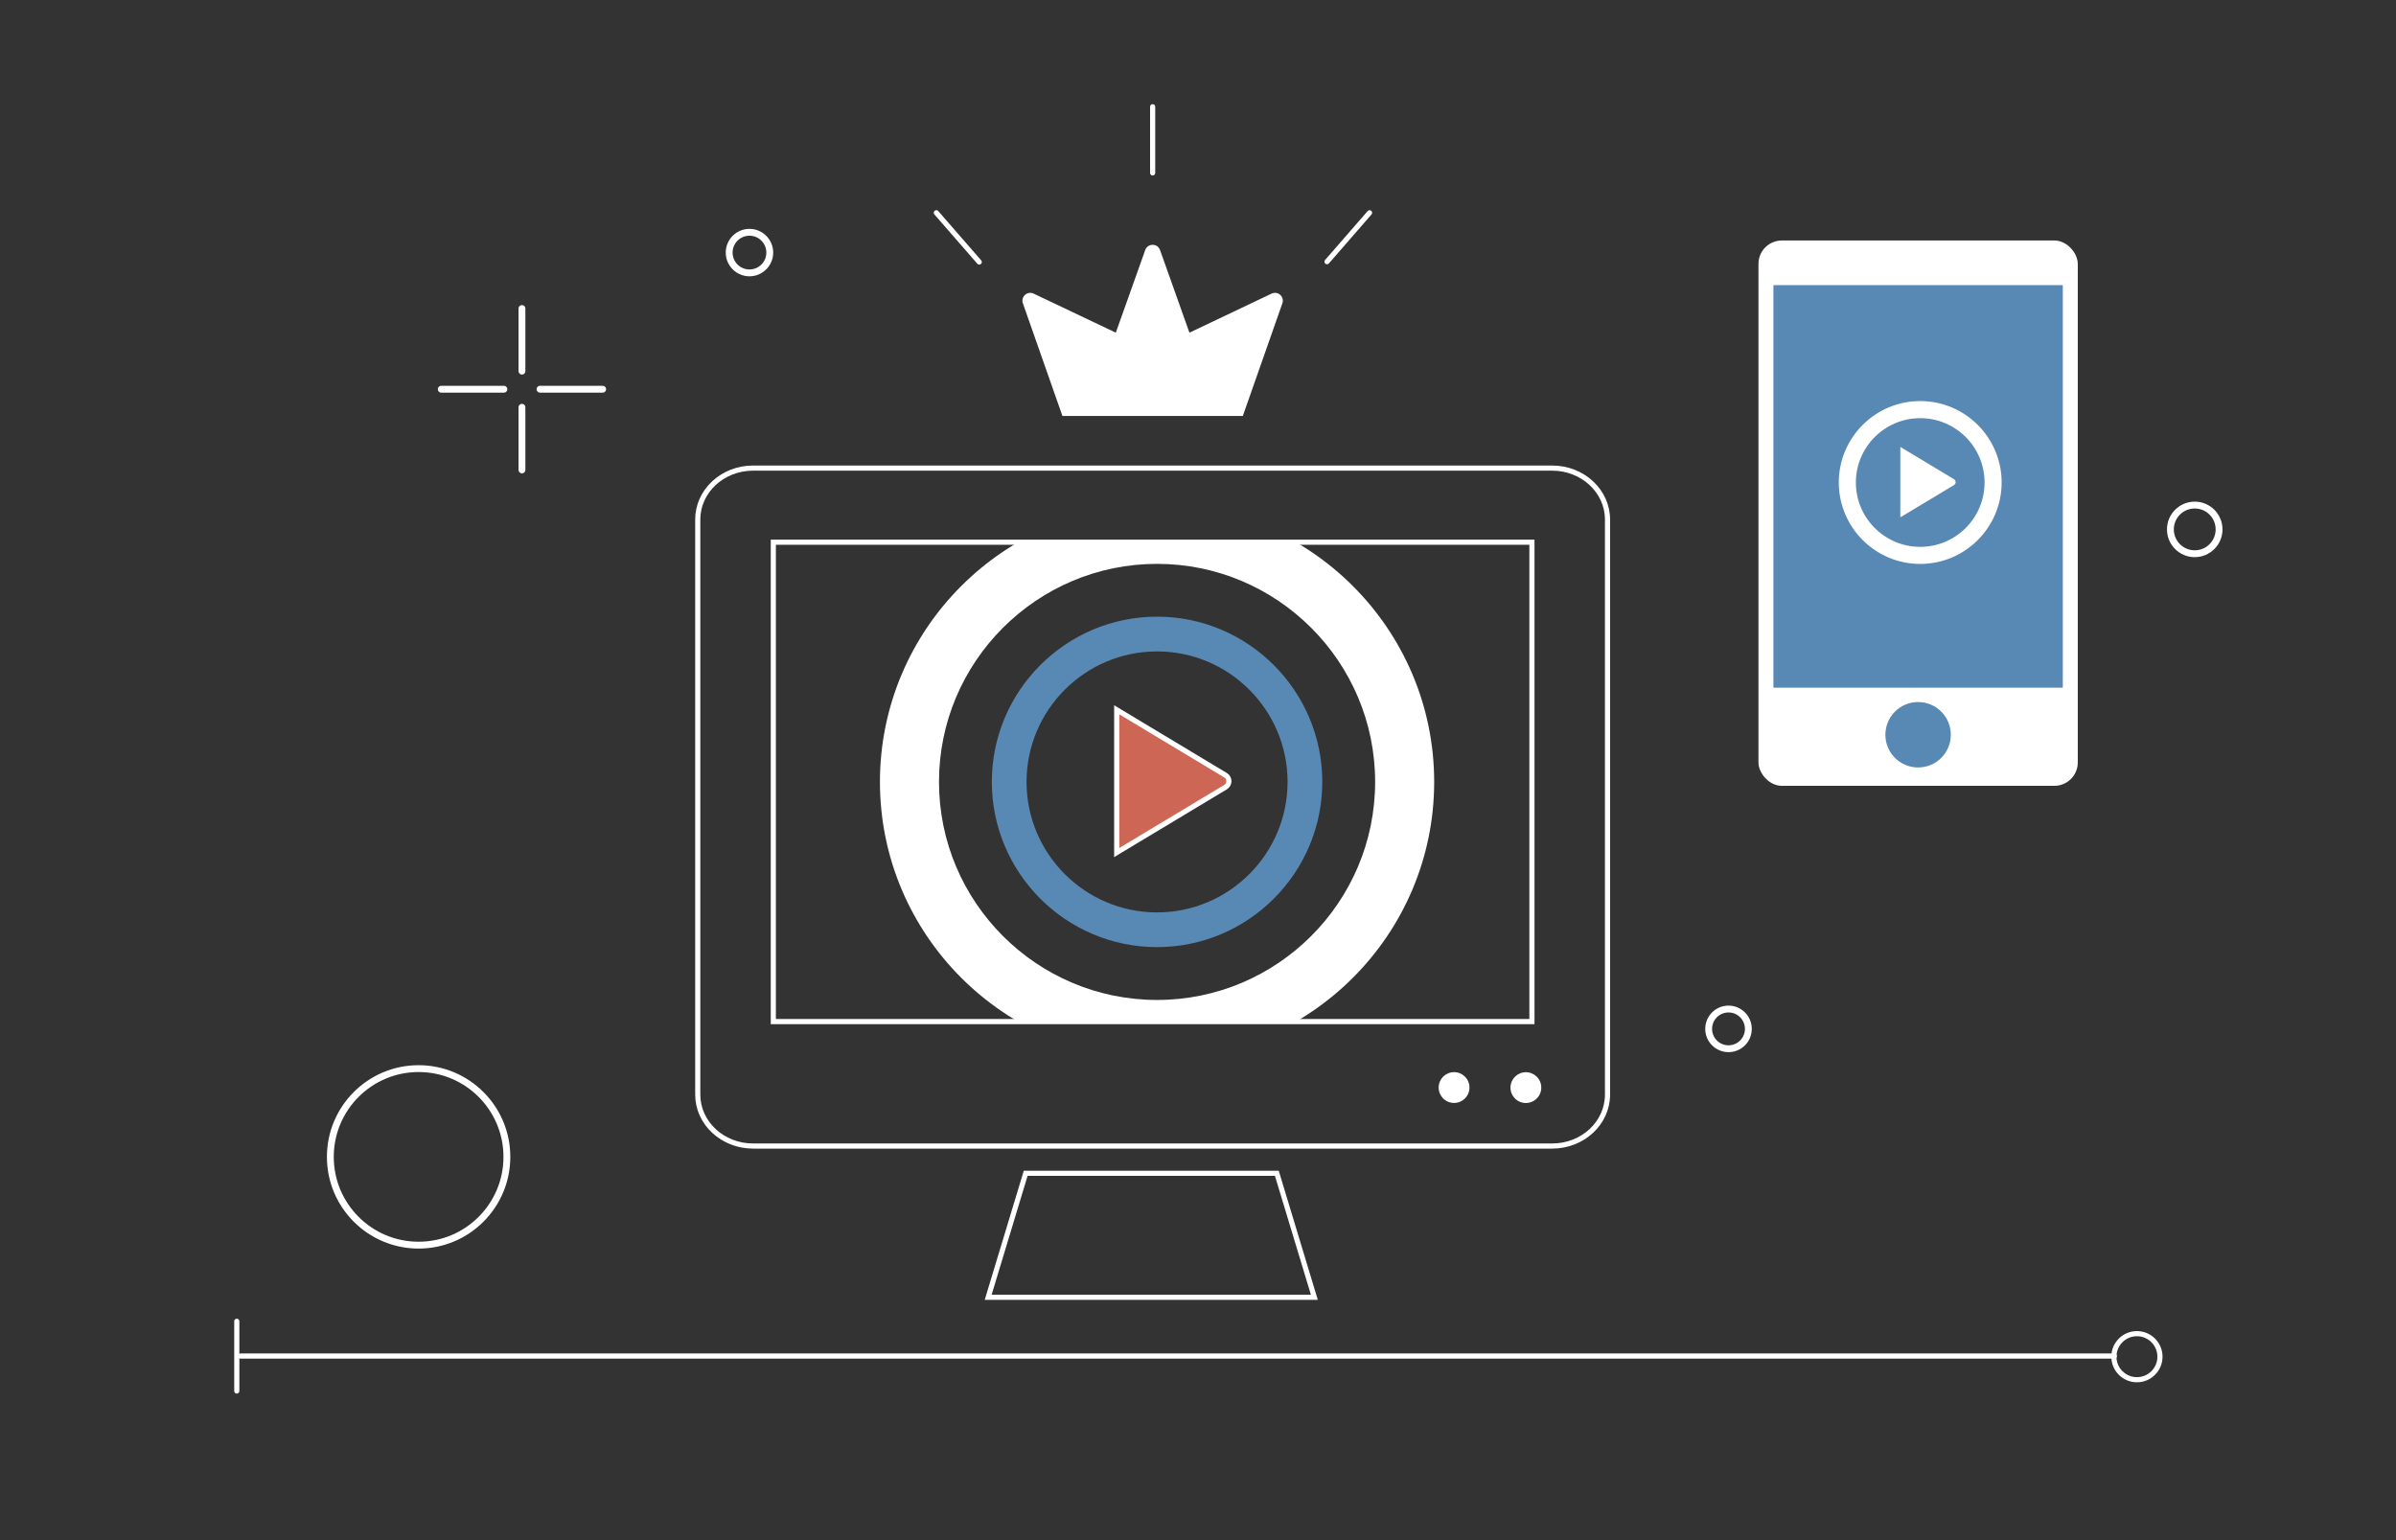
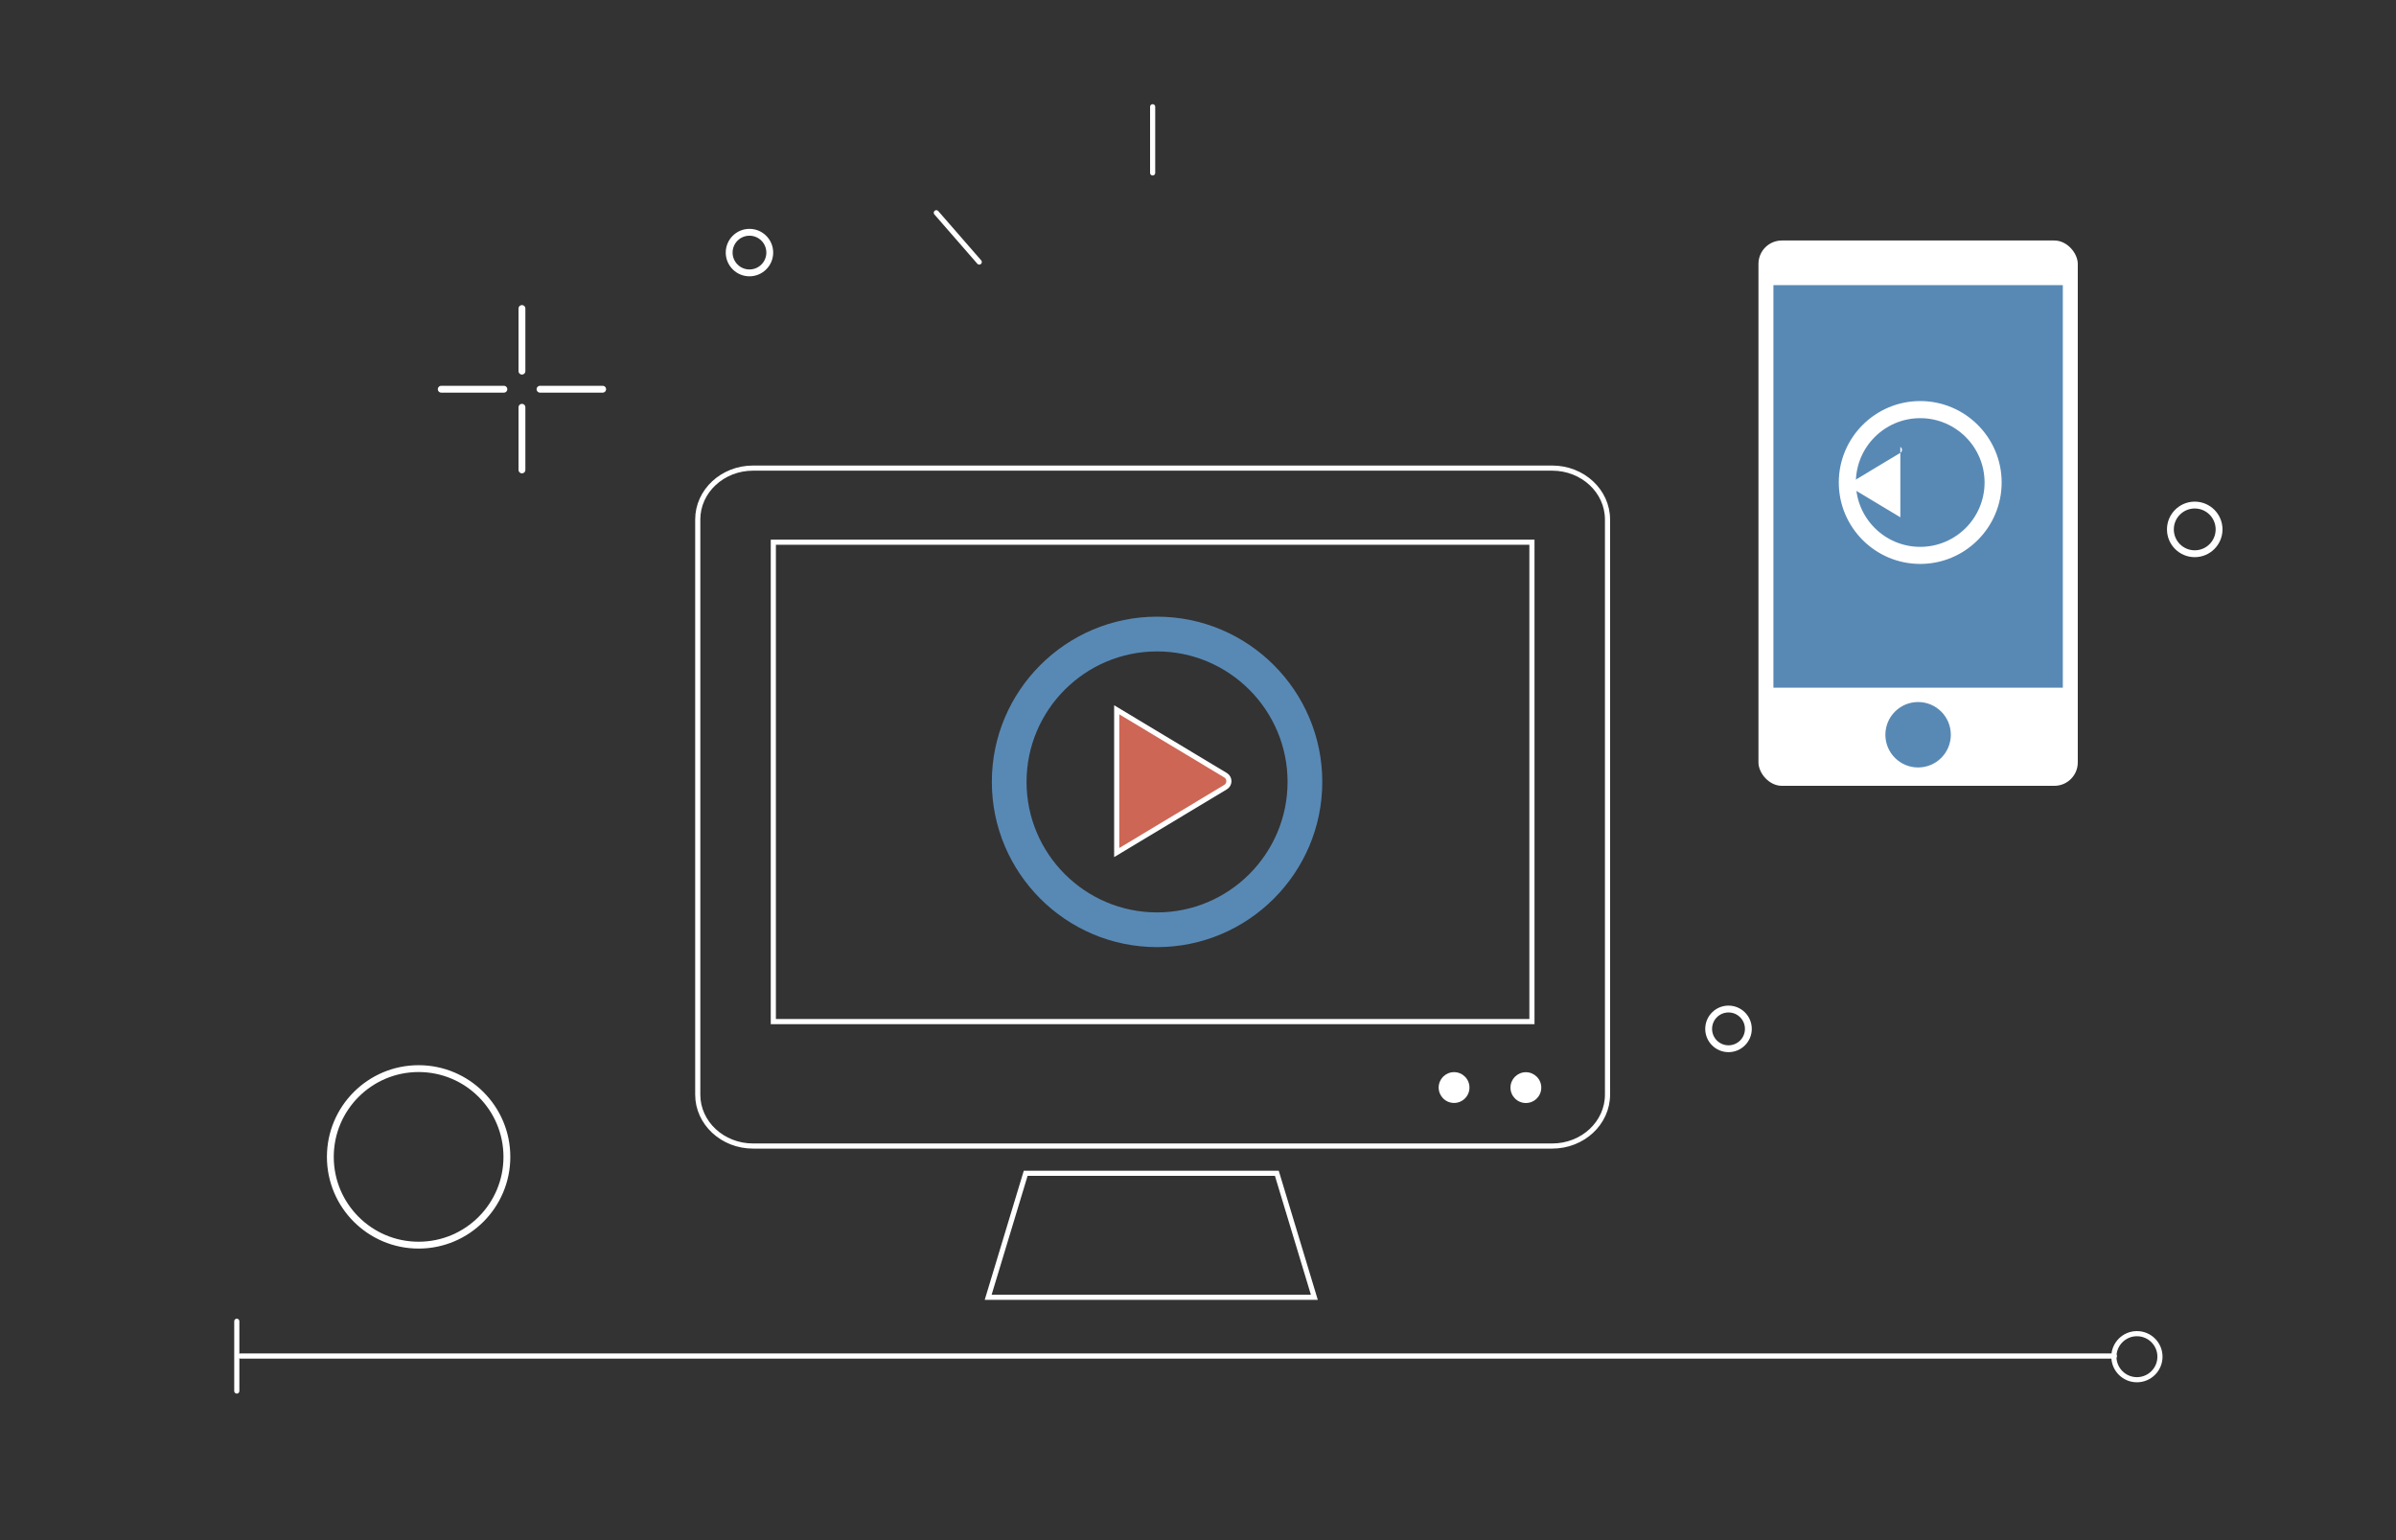
<svg xmlns="http://www.w3.org/2000/svg" id="e" data-name="Icons Gross" viewBox="0 0 700 450">
  <rect x="0" y="0" width="700" height="450" fill="#333333" stroke="none" />
  <defs>
    <style>
      .h {
        fill: #cd6655;
      }

      .h, .i, .j, .k, .l {
        stroke: #fff;
      }

      .h, .k, .l {
        stroke-miterlimit: 10;
        stroke-width: 1.5px;
      }

      .i, .m, .j, .k, .l {
        fill: none;
      }

      .i, .j {
        stroke-linejoin: round;
        stroke-width: 2px;
      }

      .m, .n, .o {
        stroke-width: 0px;
      }

      .p {
        clip-path: url(#f);
      }

      .n {
        fill: #fff;
      }

      .o {
        fill: #5889b5;
      }

      .j, .l {
        stroke-linecap: round;
      }
    </style>
    <clipPath id="f">
-       <rect class="m" x="225.93" y="158.42" width="221.63" height="140.07" />
-     </clipPath>
+       </clipPath>
  </defs>
  <g>
    <circle class="k" cx="624.31" cy="396.4" r="6.73" />
    <g>
      <rect class="l" x="225.93" y="158.42" width="221.63" height="140.07" />
      <path class="l" d="M453.48,136.77h-233.47c-8.93,0-16.16,6.73-16.16,15.03v168.02c0,8.3,7.24,15.03,16.16,15.03h233.47c8.93,0,16.16-6.73,16.16-15.03v-168.02c0-8.3-7.24-15.03-16.16-15.03Z" />
    </g>
    <path class="o" d="M338.04,276.73c-26.62,0-48.27-21.66-48.27-48.28s21.66-48.27,48.27-48.27,48.27,21.66,48.27,48.27-21.66,48.28-48.27,48.28ZM338.04,190.33c-21.03,0-38.13,17.1-38.13,38.13s17.11,38.13,38.13,38.13,38.13-17.11,38.13-38.13-17.11-38.13-38.13-38.13Z" />
    <path class="h" d="M326.25,249.1v-41.71l31.79,19.11c1.32.79,1.32,2.7,0,3.49l-31.79,19.11Z" />
    <circle class="n" cx="424.81" cy="317.76" r="4.5" />
    <circle class="n" cx="445.79" cy="317.78" r="4.5" />
    <polygon class="l" points="373.03 342.81 299.66 342.81 288.7 379.04 383.99 379.04 373.03 342.81" />
-     <path class="n" d="M363.1,121.53l11.55-32.91c.68-1.93-1.31-3.71-3.15-2.83l-24,11.41-8.59-24.14c-.72-2.04-3.6-2.04-4.33,0l-8.59,24.14-24-11.41c-1.84-.88-3.83.91-3.15,2.83l11.55,32.91h52.71Z" />
    <path class="l" d="M336.75,31.19v19.33" />
    <path class="l" d="M273.55,62.16l12.54,14.4" />
-     <path class="l" d="M387.69,76.46l12.43-14.29" />
    <circle class="i" cx="218.96" cy="73.8" r="5.93" />
    <circle class="i" cx="641.2" cy="154.68" r="7.11" />
    <circle class="i" cx="122.3" cy="338.02" r="25.79" />
    <g>
      <line class="j" x1="152.49" y1="90.14" x2="152.49" y2="108.44" />
      <line class="j" x1="152.49" y1="119" x2="152.49" y2="137.3" />
      <g>
        <line class="j" x1="176.07" y1="113.72" x2="157.77" y2="113.72" />
        <line class="j" x1="147.21" y1="113.72" x2="128.91" y2="113.72" />
      </g>
    </g>
    <g>
      <g>
        <rect class="n" x="513.74" y="70.27" width="93.29" height="159.33" rx="6.83" ry="6.83" />
        <rect class="o" x="518.11" y="83.31" width="84.55" height="117.62" />
        <circle class="o" cx="560.38" cy="214.68" r="9.56" />
      </g>
      <path class="n" d="M561,164.77c-13.12,0-23.79-10.68-23.79-23.8s10.67-23.79,23.79-23.79,23.79,10.67,23.79,23.79-10.67,23.8-23.79,23.8ZM561,122.18c-10.36,0-18.8,8.43-18.8,18.8s8.43,18.8,18.8,18.8,18.8-8.43,18.8-18.8-8.43-18.8-18.8-18.8Z" />
-       <path class="n" d="M555.19,151.15v-20.56l15.67,9.42c.65.39.65,1.33,0,1.72l-15.67,9.42Z" />
+       <path class="n" d="M555.19,151.15v-20.56c.65.39.65,1.33,0,1.72l-15.67,9.42Z" />
    </g>
    <line class="l" x1="70.23" y1="396.21" x2="617.71" y2="396.21" />
    <circle class="i" cx="504.99" cy="300.62" r="5.8" />
    <line class="l" x1="69.18" y1="386.05" x2="69.18" y2="406.43" />
  </g>
  <g class="p">
    <path class="n" d="M338.04,147.5c-44.64,0-80.96,36.32-80.96,80.96s36.32,80.96,80.96,80.96,80.96-36.32,80.96-80.96-36.32-80.96-80.96-80.96ZM338.04,292.17c-35.13,0-63.71-28.58-63.71-63.71s28.58-63.71,63.71-63.71,63.71,28.58,63.71,63.71-28.58,63.71-63.71,63.71Z" />
  </g>
</svg>